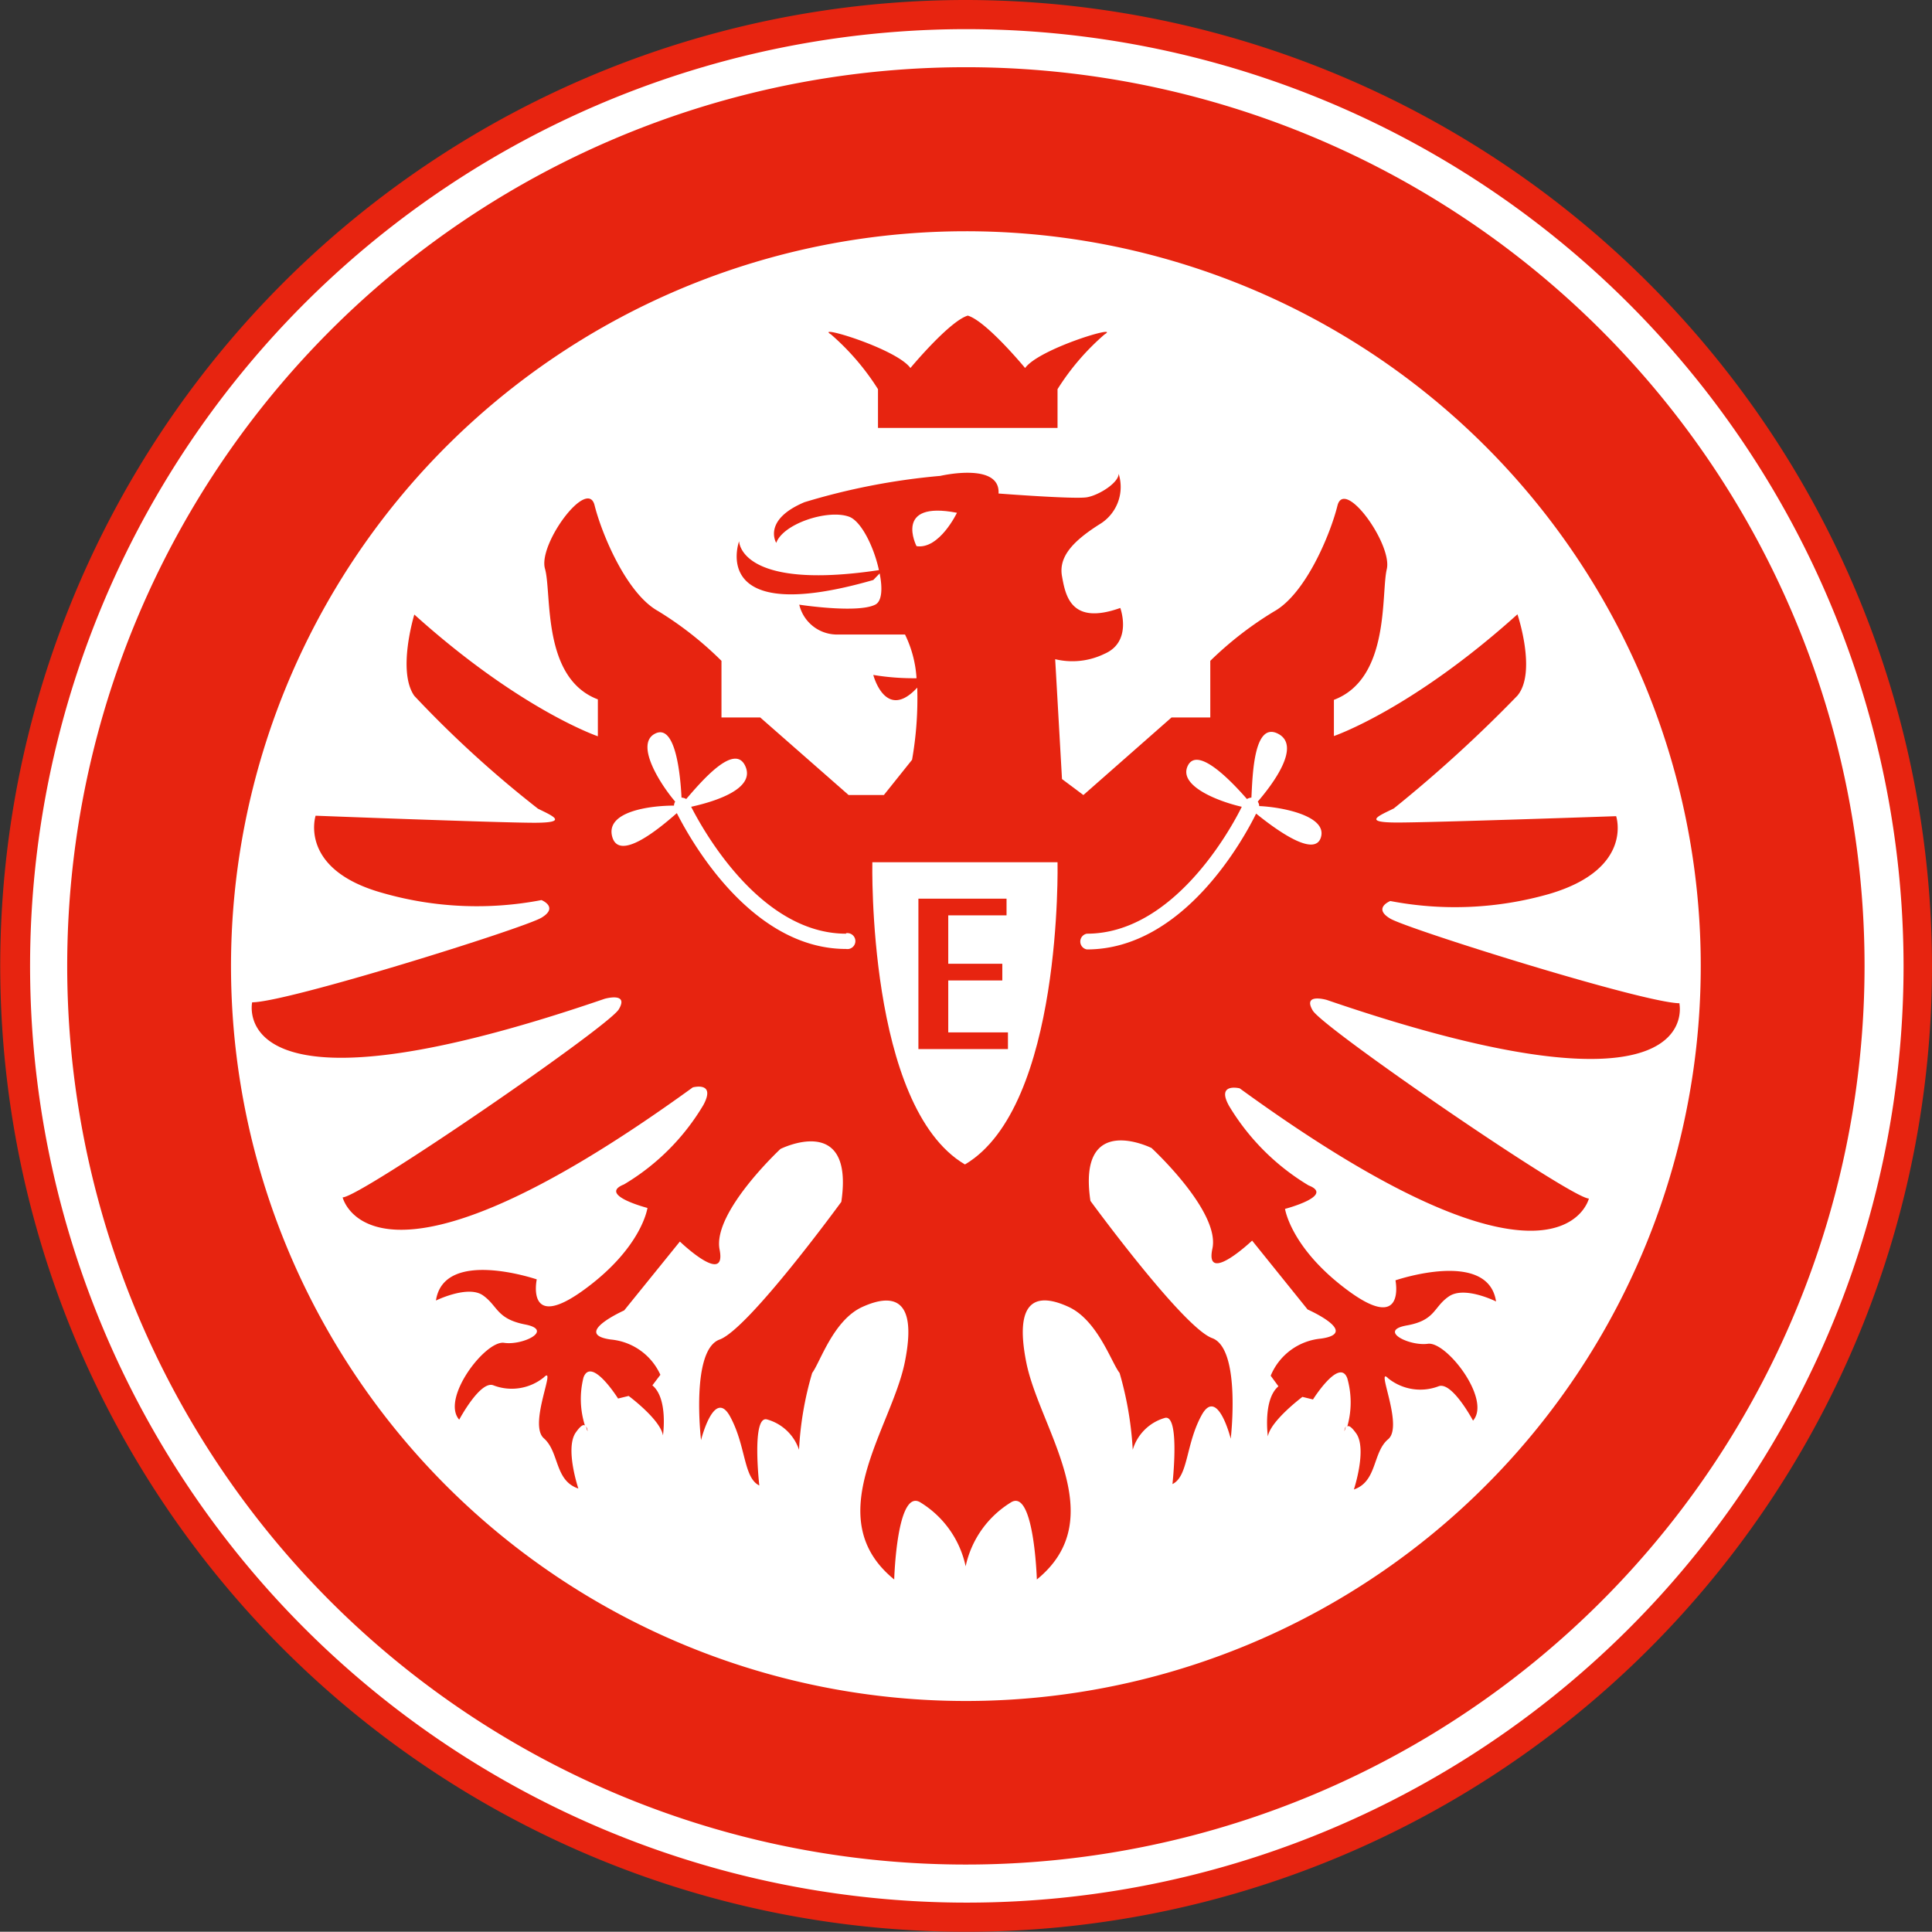
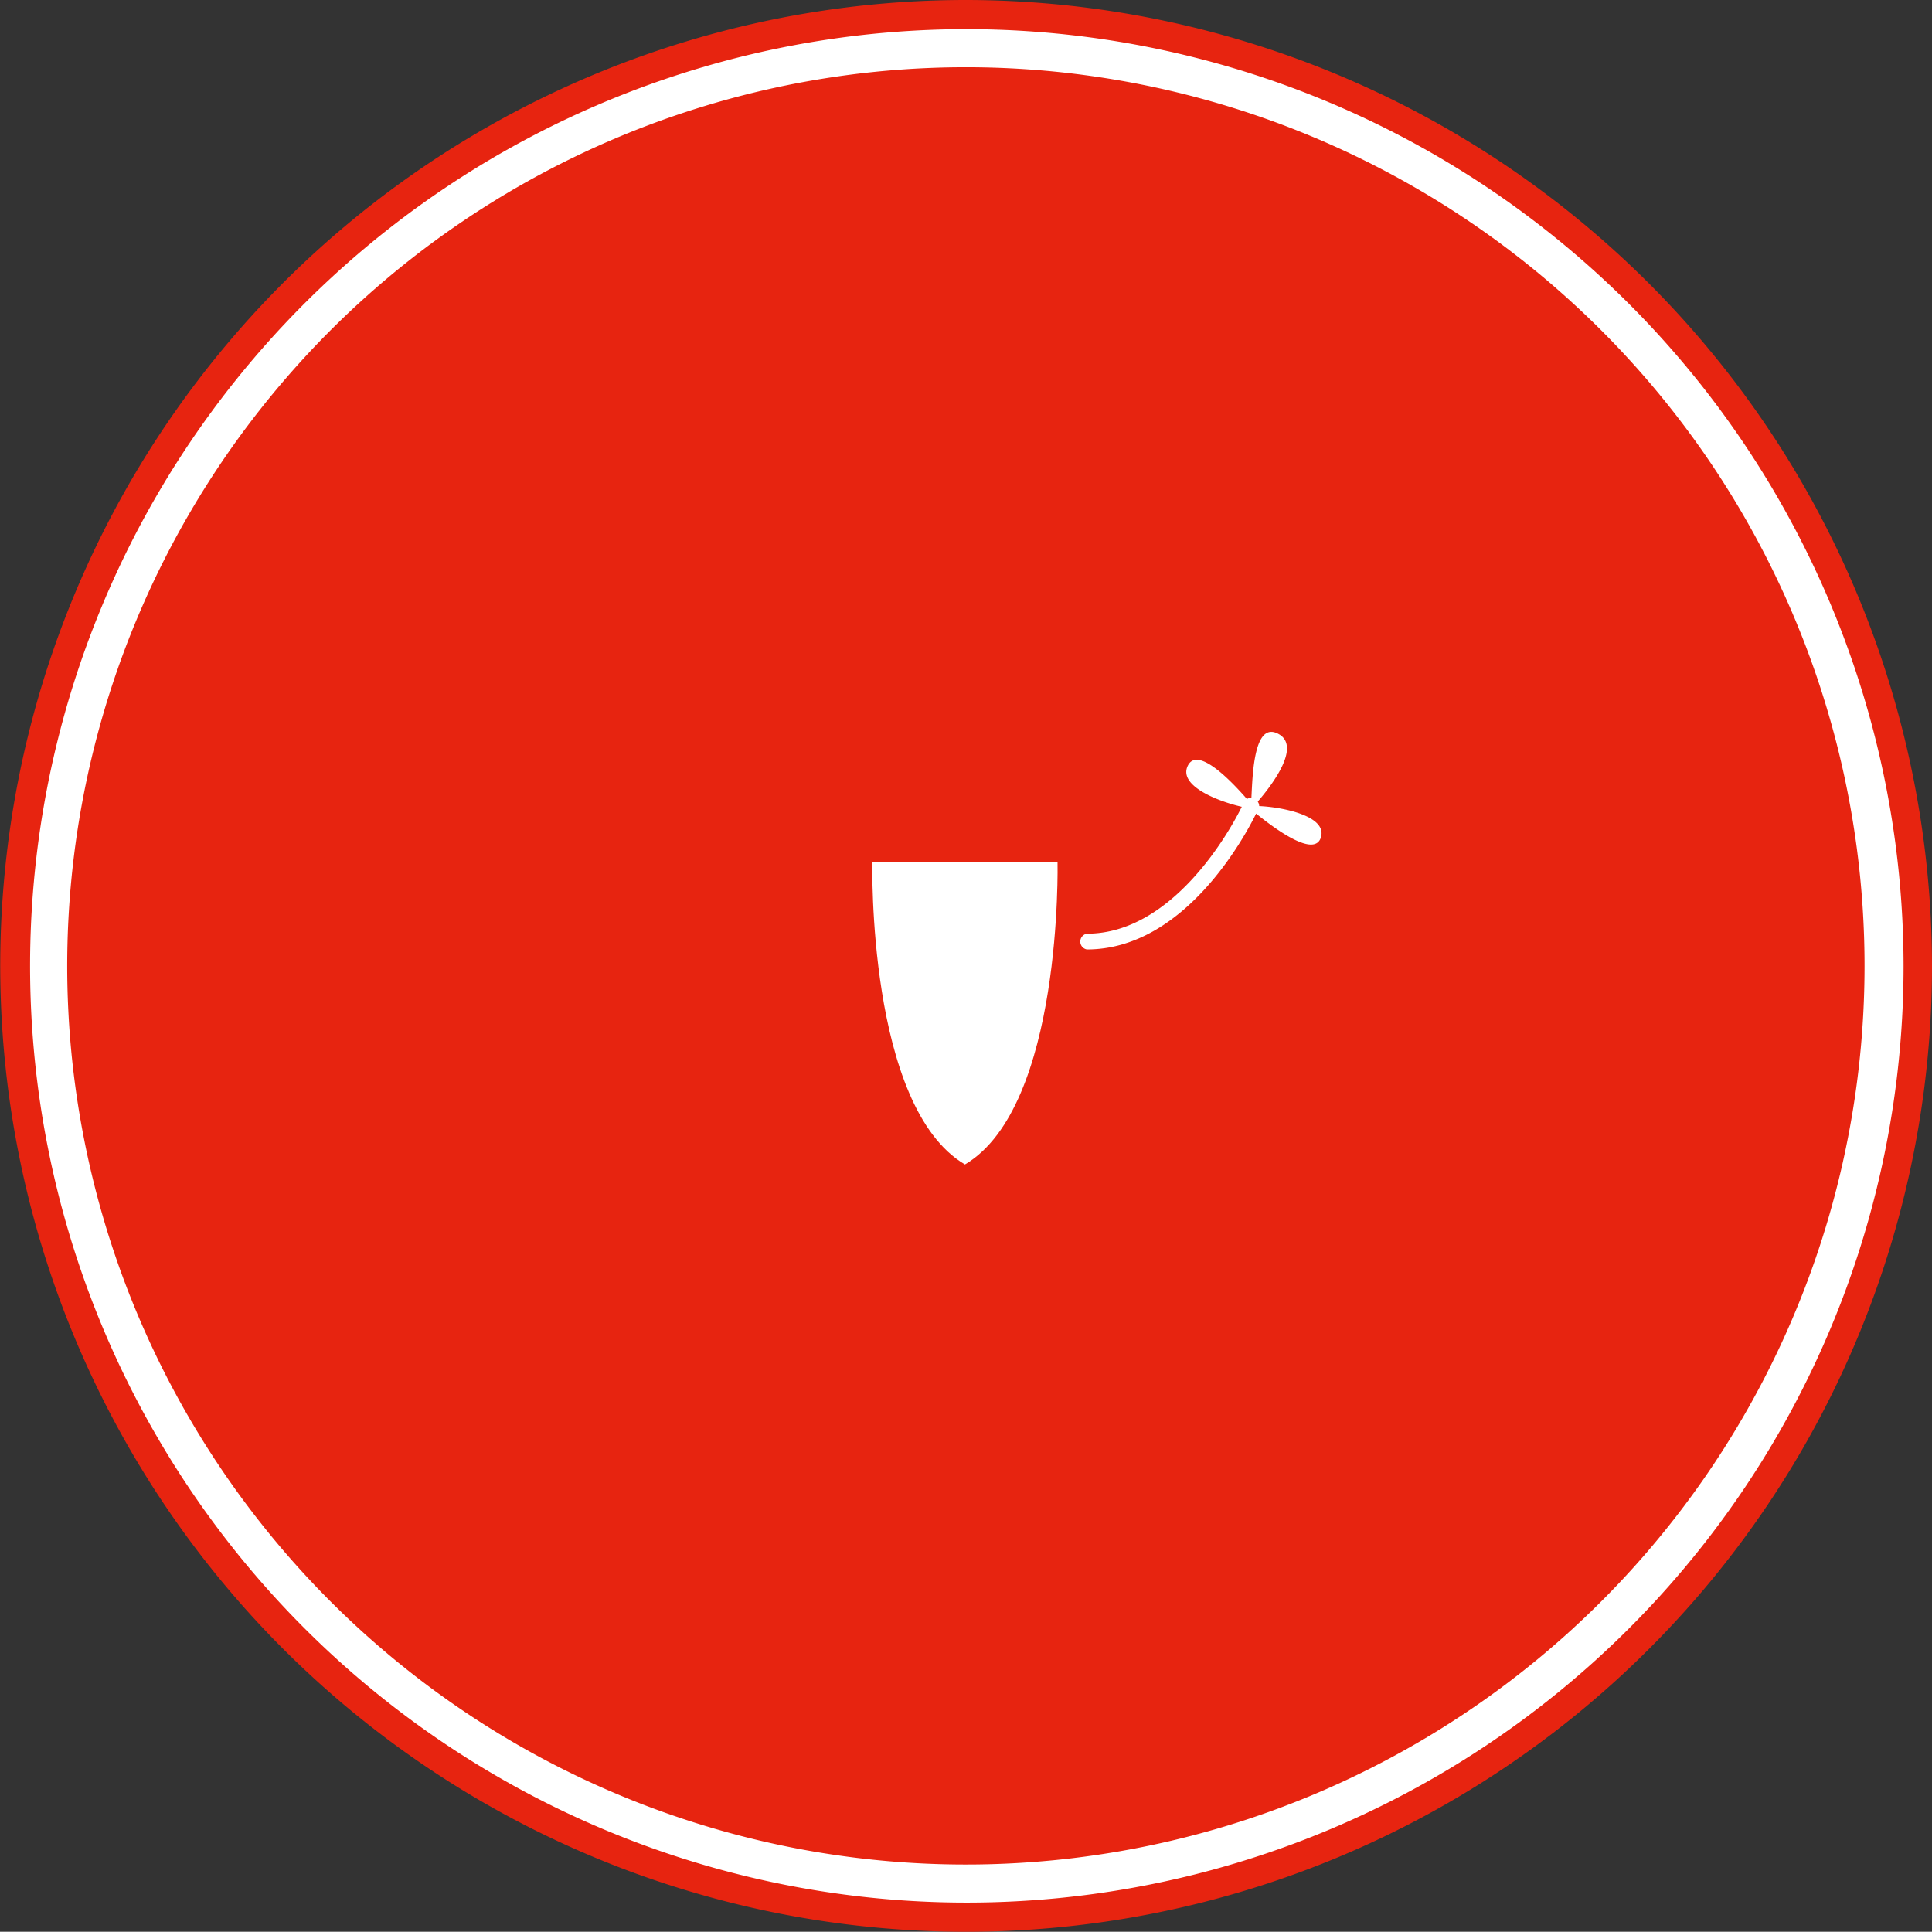
<svg xmlns="http://www.w3.org/2000/svg" viewBox="0 0 82.21 82.2">
  <rect x="0" y="0" width="82.21" height="82.2" fill="#333333" stroke="none" />
  <defs>
    <style>.cls-1{fill:#e72410;}.cls-1,.cls-2{fill-rule:evenodd;}.cls-2{fill:#fff;}</style>
  </defs>
  <g id="layer_2" data-name="layer 2">
    <g id="layer_1-2" data-name="layer 1">
      <path class="cls-1" d="M41.1,0A41.1,41.1,0,1,0,82.21,41.1,41.15,41.15,0,0,0,41.1,0Z" />
      <path class="cls-2" d="M41.1,1.24A39.86,39.86,0,1,0,81,41.1,39.9,39.9,0,0,0,41.1,1.24Z" />
      <path class="cls-1" d="M79.34,41.1A38.24,38.24,0,1,1,41.1,2.86,38.24,38.24,0,0,1,79.34,41.1Z" />
-       <path class="cls-2" d="M72.37,41.1A31.27,31.27,0,1,1,41.1,9.84,31.26,31.26,0,0,1,72.37,41.1Z" />
+       <path class="cls-2" d="M72.37,41.1Z" />
      <path class="cls-1" d="M57.27,60.7a.34.34,0,0,0-.06.2l.06-.2Z" />
-       <path class="cls-1" d="M24.94,60.7a1.3,1.3,0,0,0,.06.2.34.34,0,0,0-.06-.2Z" />
      <path class="cls-1" d="M71.48,42.69c-1.51,0-11.56-3.15-12.32-3.6s0-.75,0-.75a14.59,14.59,0,0,0,6.76-.3c3.61-1.06,2.85-3.31,2.85-3.31S61,35,59.46,35s-.75-.3-.15-.6a57.74,57.74,0,0,0,5.26-4.8c.83-1,0-3.46,0-3.46-4.51,4.06-7.81,5.18-7.81,5.18V29.78c2.4-.91,2-4.51,2.25-5.56s-1.8-3.91-2.1-2.7-1.35,3.75-2.7,4.5a14.93,14.93,0,0,0-2.71,2.1v2.41H49.85l-3.75,3.3-.91-.68-.29-5.1a3.12,3.12,0,0,0,2.1-.23c1.2-.52.67-1.95.67-1.95-2.1.75-2.33-.52-2.48-1.35s.46-1.5,1.66-2.25a1.85,1.85,0,0,0,.75-2.11c0,.38-.83.91-1.35,1S42.49,21,42.49,21c.08-1.35-2.48-.75-2.48-.75a28.39,28.39,0,0,0-5.78,1.12c-1.8.76-1.2,1.73-1.2,1.73.3-.82,2.18-1.43,3.08-1.12.53.17,1.08,1.3,1.29,2.28-5.94.89-5.95-1.23-5.95-1.23s-1.35,3.68,5.71,1.65l.27-.28c.13.64.1,1.19-.19,1.33-.76.38-3.23,0-3.23,0A1.65,1.65,0,0,0,35.58,27h2.93A4.91,4.91,0,0,1,39,28.86a10.56,10.56,0,0,1-1.84-.14s.52,2,1.87.54a15.06,15.06,0,0,1-.22,3.07l-1.2,1.5h-1.5l-3.76-3.3H30.7V28.12A14.68,14.68,0,0,0,28,26c-1.35-.75-2.4-3.3-2.7-4.5s-2.41,1.65-2.11,2.7-.15,4.65,2.25,5.56v1.57s-3.3-1.12-7.81-5.18c0,0-.74,2.41,0,3.46a46.54,46.54,0,0,0,5.26,4.8c.6.3,1.35.6-.15.6s-9.31-.3-9.31-.3S12.68,37,16.29,38a14.55,14.55,0,0,0,6.75.3s.75.3,0,.75-10.81,3.6-12.31,3.6c0,0-1.2,5.41,15-.15,0,0,1.05-.3.6.45s-11,8-11.75,8c0,0,1.23,5.23,14.9-4.68,0,0,1-.27.45.75a9.68,9.68,0,0,1-3.38,3.38c-1.13.45,1,1,1,1s-.23,1.69-2.71,3.49-2-.45-2-.45-3.95-1.35-4.29.9c0,0,1.36-.67,2-.22s.57,1,1.8,1.24-.11.9-.9.78-2.7,2.37-1.91,3.27c0,0,.9-1.69,1.46-1.46a2.17,2.17,0,0,0,2.14-.34c.57-.57-.67,2,0,2.59s.45,1.8,1.47,2.14c0,0-.57-1.69-.12-2.37.23-.33.34-.36.4-.31a3.74,3.74,0,0,1-.06-2.05c.34-.9,1.47.9,1.47.9l.45-.11s1.35,1,1.46,1.68c0,0,.23-1.57-.45-2.13l.34-.45A2.57,2.57,0,0,0,26,57c-1.69-.23.56-1.24.56-1.24l2.37-2.93s2,1.92,1.69.34,2.59-4.28,2.59-4.28,3.15-1.58,2.59,2.25c0,0-3.94,5.41-5.18,5.86s-.79,4.28-.79,4.28.56-2.25,1.24-1,.56,2.6,1.24,2.93c0,0-.34-3,.33-2.81A2,2,0,0,1,34,61.69a14,14,0,0,1,.56-3.27c.34-.45.9-2.25,2.14-2.81s2.37-.45,1.8,2.36-3.67,6.62-.45,9.24c0,0,.11-3.94,1.13-3.27a4.22,4.22,0,0,1,1.91,2.71A4.23,4.23,0,0,1,43,63.94c1-.67,1.12,3.27,1.12,3.27,3.22-2.62.11-6.42-.45-9.24s.56-2.93,1.8-2.36S47.3,58,47.64,58.42a14.58,14.58,0,0,1,.56,3.27,2,2,0,0,1,1.35-1.35c.68-.23.34,2.81.34,2.81.68-.33.56-1.69,1.24-2.93s1.24,1,1.24,1,.45-3.83-.79-4.28S46.4,51.1,46.4,51.1C45.83,47.27,49,48.85,49,48.85s2.93,2.7,2.59,4.28,1.69-.34,1.69-.34l2.36,2.93s2.26,1,.57,1.24a2.57,2.57,0,0,0-2.14,1.58l.33.45c-.67.56-.45,2.13-.45,2.13.12-.67,1.47-1.68,1.47-1.68l.45.11s1.13-1.8,1.46-.9a3.75,3.75,0,0,1,0,2.05c.06-.05.17,0,.39.31.45.68-.11,2.37-.11,2.37,1-.34.79-1.58,1.46-2.14s-.56-3.16,0-2.59a2.18,2.18,0,0,0,2.14.34c.57-.23,1.47,1.46,1.47,1.46.79-.9-1.13-3.38-1.92-3.27s-2.14-.56-.9-.78,1.13-.79,1.8-1.24,2,.22,2,.22c-.34-2.25-4.28-.9-4.28-.9s.45,2.25-2,.45-2.7-3.49-2.7-3.49,2.14-.56,1-1a9.85,9.85,0,0,1-3.38-3.38c-.56-1,.45-.75.45-.75C66.37,56.21,67.61,51,67.61,51c-.75,0-11.3-7.24-11.75-8s.6-.45.6-.45c16.22,5.56,15,.15,15,.15Z" />
-       <path class="cls-1" d="M41.1,18.21H45V16.56a10.36,10.36,0,0,1,2-2.33c.75-.45-2.78.6-3.38,1.43,0,0-1.65-2-2.44-2.23-.79.24-2.44,2.23-2.44,2.23-.6-.83-4.13-1.88-3.38-1.43a10.48,10.48,0,0,1,2,2.33v1.65Z" />
-       <path class="cls-2" d="M39,23.24s-1-1.95,1.72-1.42c0,0-.75,1.57-1.72,1.42Z" />
      <path class="cls-2" d="M45,36.69s.23,10.4-3.94,12.86h0c-4.17-2.46-3.94-12.86-3.94-12.86Z" />
-       <path class="cls-2" d="M36,39.73c-3.66,0-6.1-4.44-6.59-5.4,1-.22,2.76-.76,2.3-1.74s-1.84.63-2.51,1.41a.43.43,0,0,0-.2-.06c-.05-1-.26-3.17-1.13-2.72s.25,2.18.86,2.89a.34.34,0,0,0-.05.17c-1,0-2.92.24-2.63,1.32s2-.34,2.75-1c.51,1,3.09,5.78,7.2,5.78a.34.34,0,1,0,0-.67Z" />
      <path class="cls-2" d="M53.58,34.28a.35.35,0,0,0-.06-.17c.61-.71,1.88-2.37.86-2.89s-1.08,1.72-1.13,2.72a.42.42,0,0,0-.19.06c-.68-.78-2.11-2.27-2.52-1.41s1.33,1.52,2.3,1.74c-.49,1-2.93,5.4-6.59,5.4a.34.34,0,0,0,0,.67c4.12,0,6.69-4.74,7.2-5.78.79.64,2.5,1.91,2.76,1s-1.67-1.28-2.63-1.32Z" />
-       <polygon class="cls-1" points="39.08 44.64 39.08 38.24 42.83 38.24 42.83 38.95 40.35 38.95 40.35 41.01 42.65 41.01 42.65 41.72 40.35 41.72 40.35 43.93 42.89 43.93 42.89 44.64 39.08 44.64 39.08 44.64" />
    </g>
  </g>
</svg>